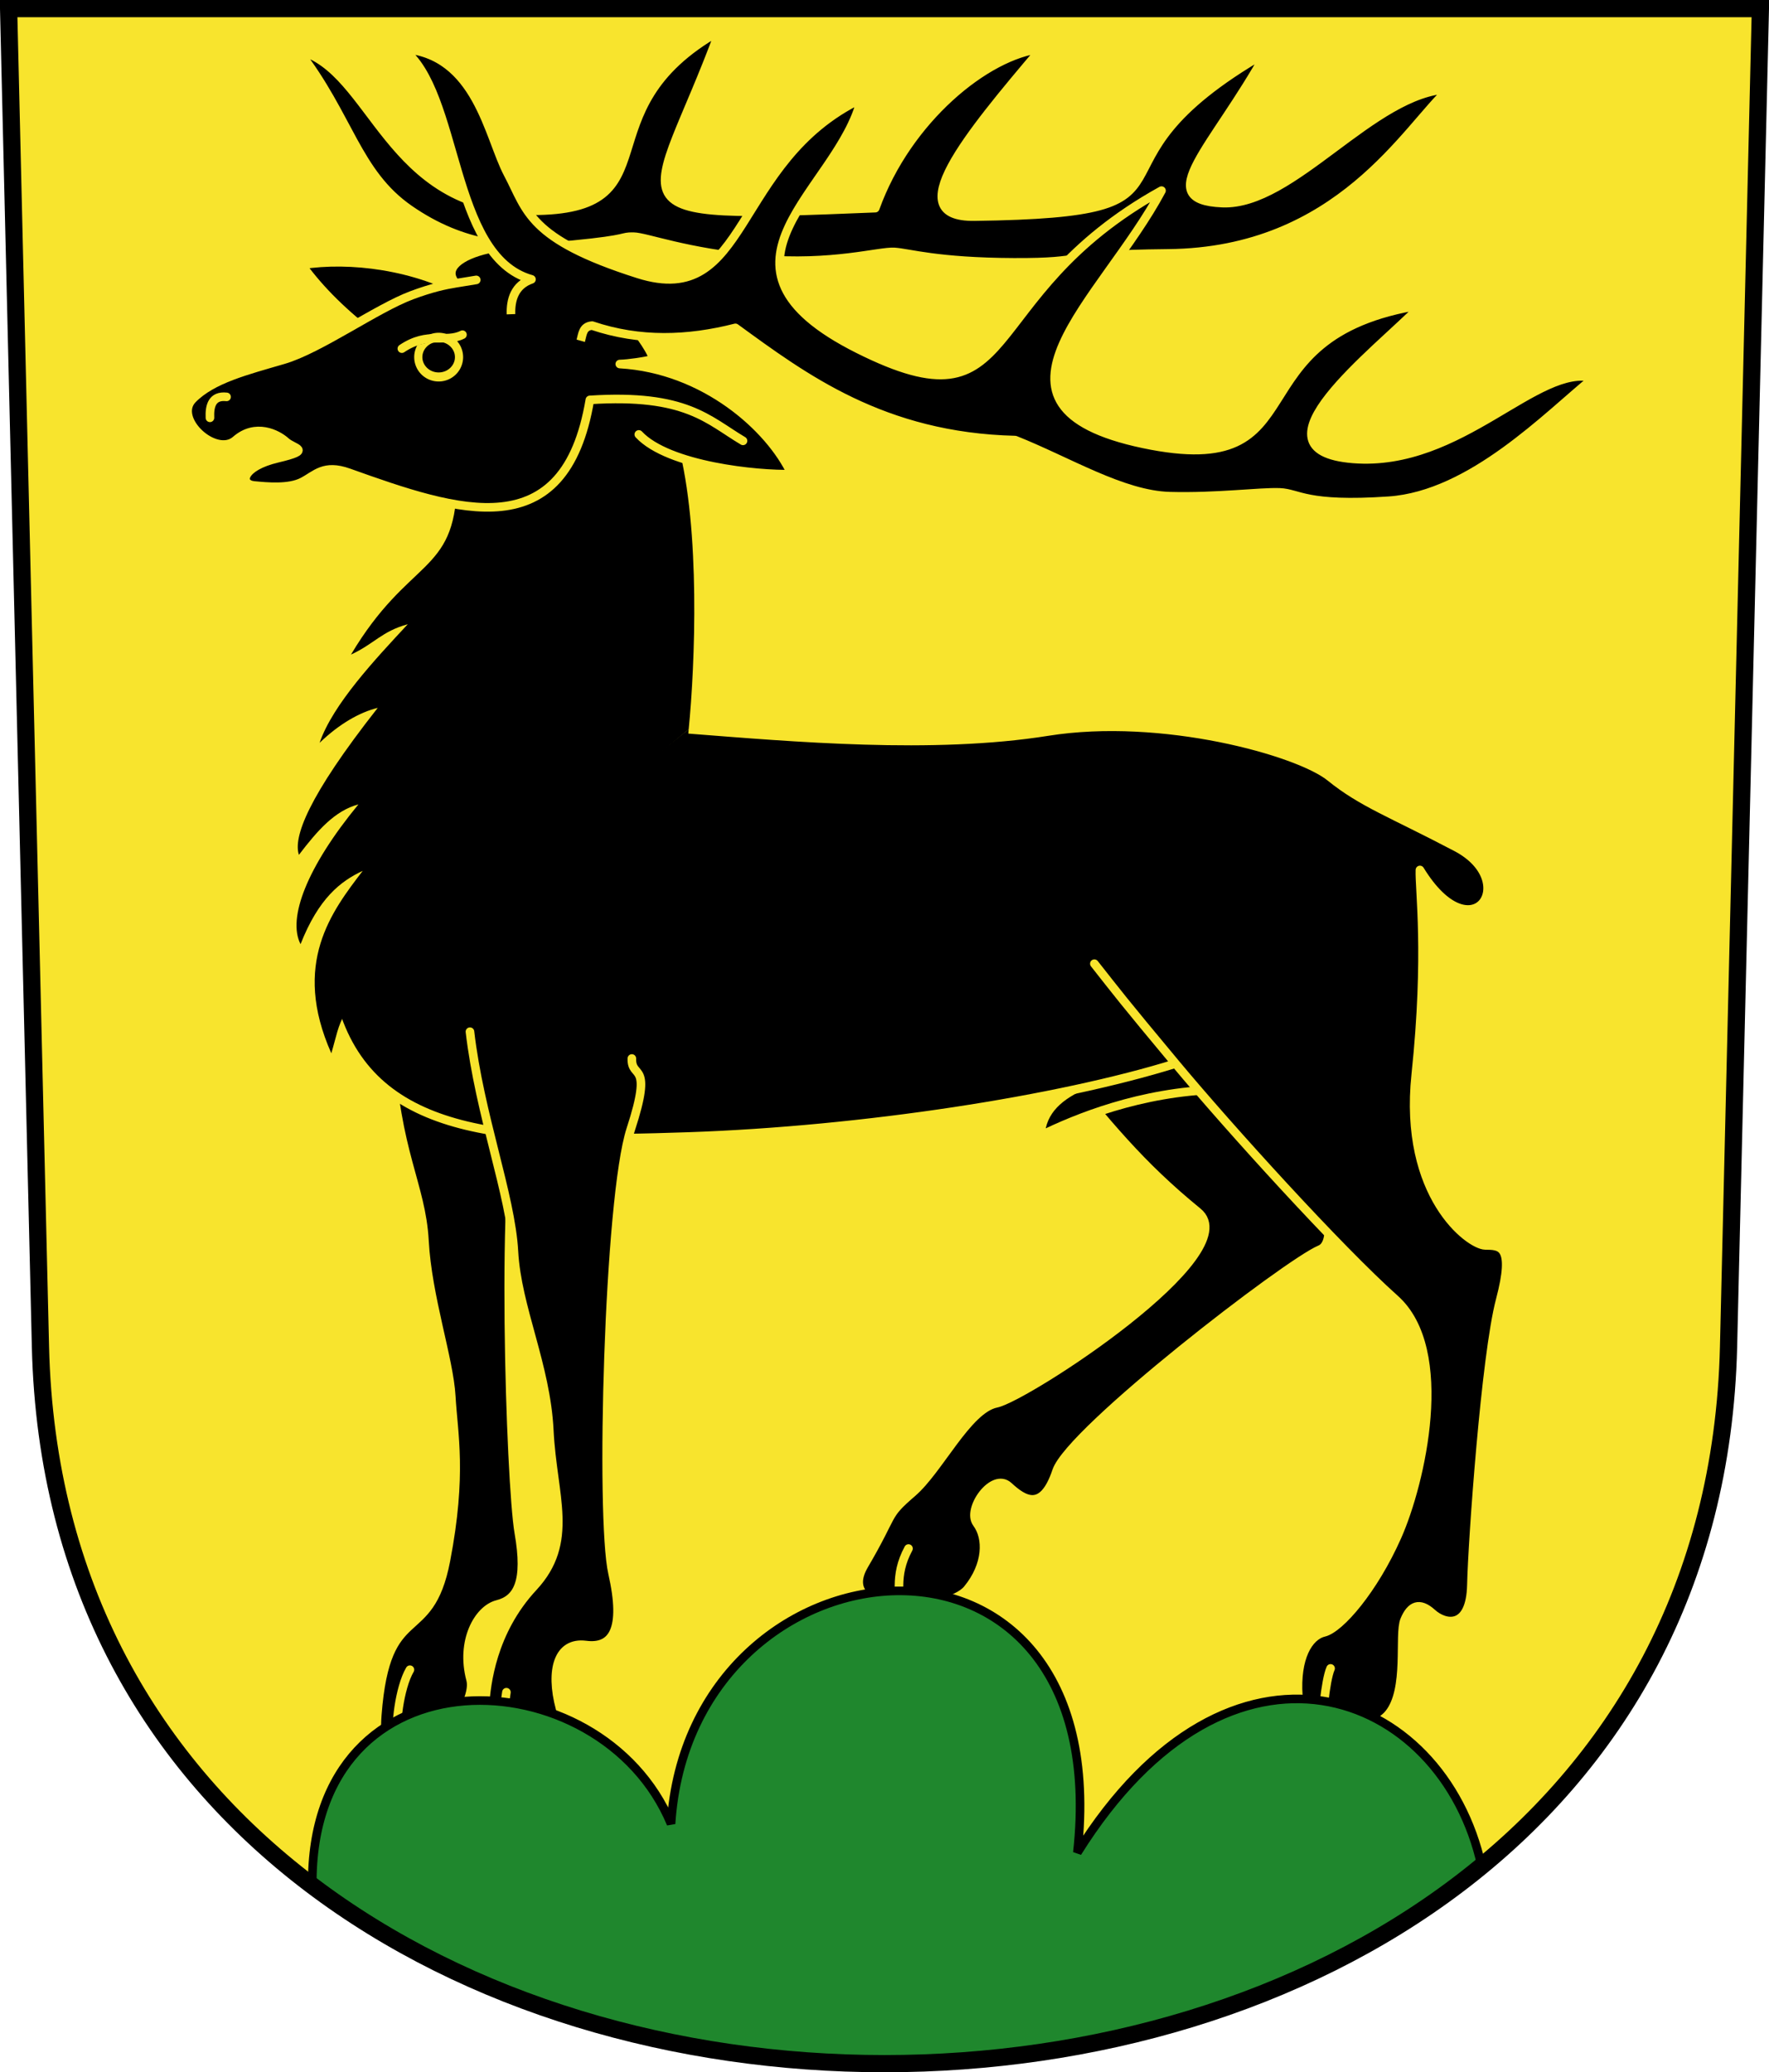
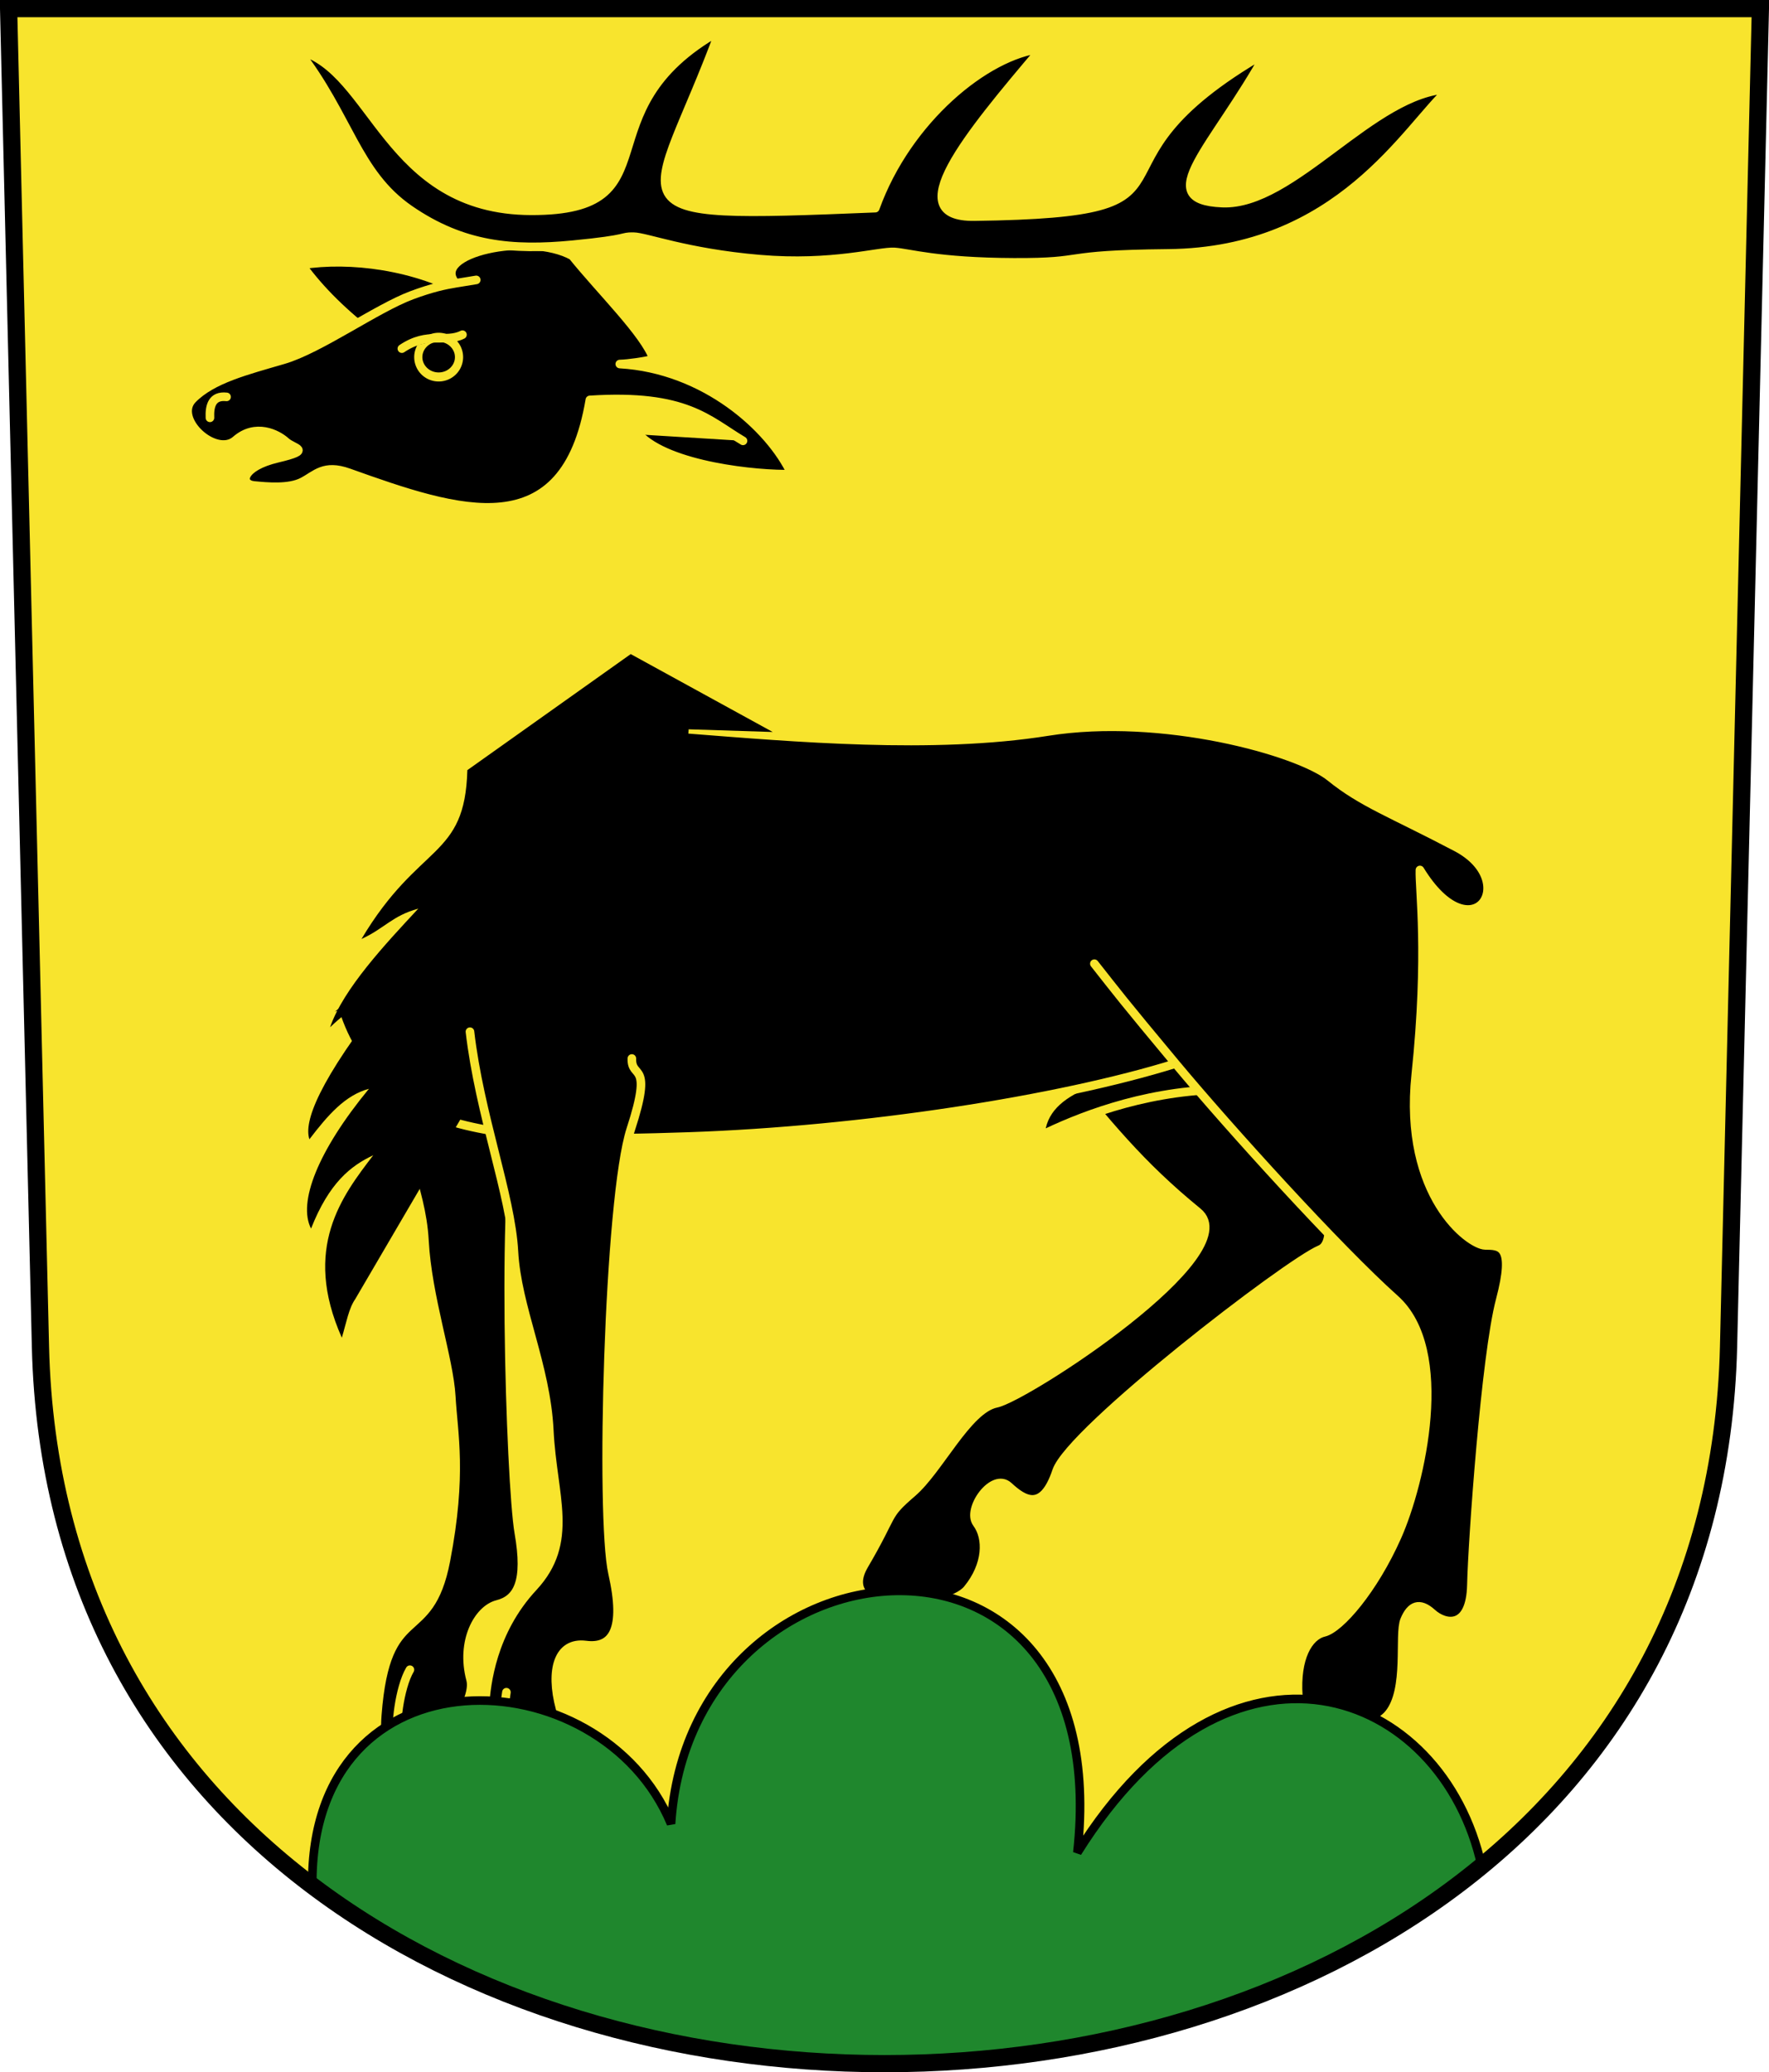
<svg xmlns="http://www.w3.org/2000/svg" viewBox="0 0 205.561 240.783">
  <g transform="translate(-19.648,-810.135)">
    <path d="m20.648,811.135 3.701,155.487c2.644,111.062 193.515,111.062 196.159,0l3.701-155.487h-203.561z" fill="#f8e42d" fill-rule="evenodd" />
    <path d="m63.257,45.046c-3.588-2.76-6.35-5.433-8.546-8.458 5.584-.885 13.285.065 19.294,3.524" fill-rule="evenodd" stroke="#f8e42d" transform="translate(0,804.331)" />
    <path d="m142.184,933.314c6.321,7.582 9.825,12.069 16.651,17.641 5.858,4.781-19.997,21.543-23.419,22.24-3.347.681-6.63,7.695-9.755,10.388-3.258,2.808-1.954,2.192-5.594,8.402-3.672,6.264 9.653,5.672 12.006,2.802 2.31-2.817 2.366-5.934 1.087-7.657-1.218-1.642 1.88-5.976 3.692-4.307 1.749,1.611 3.959,3.057 5.57-1.762 1.573-4.707 26.813-24.151 30.631-25.746 3.773-1.575-3.993-20.032-5.734-20.066" fill-rule="evenodd" stroke="#f8e42d" />
    <path d="m161.224,132.408c-9.095.249-16.571,3.344-20.683,5.358 .374-5.856 7.974-7.102 18.066-9.469" fill-rule="evenodd" stroke="#f8e42d" stroke-linejoin="round" transform="translate(0,804.331)" />
    <path d="m64.983,931.896c.623,12.152 3.631,15.889 3.987,22.427 .355,6.53 2.866,13.69 3.115,18.066 .249,4.385 1.306,9.012-.623,19.063-1.952,10.171-6.936,4.361-7.974,17.942-1.038,13.705 12.015.303 10.84-4.112-1.184-4.444.883-8.154 3.115-8.722 2.349-.597 3.489-2.616 2.492-8.348-.976-5.61-2.222-42.507.374-50.461" fill-rule="evenodd" stroke="#f8e42d" />
    <path d="m58.58,927.668c4.673,14.846 20.59,15.219 40.975,14.526s43.169-4.253 56.695-8.476c-6.321-7.582-6.614-8.036-9.436-11.608 2.822,3.573 3.115,4.026 9.436,11.608s18.927,21.488 25.497,27.359c6.605,5.902 3.012,21.386.254,27.598-2.725,6.137-6.63,10.686-8.509,11.136-1.796.43-3.287,2.968-2.978,7.405 .315,4.519 8.158,4.924 10.511,2.054 2.31-2.817 1.129-9.194 1.835-10.896s1.737-2.141 3.194-.818c1.5,1.362 4.458,1.935 4.573-3.257 .114-5.107 1.64-26.638 3.345-33.097 1.7-6.438-.006-6.327-1.747-6.361-1.829-.034-9.548-5.768-8.062-19.847 1.485-14.07.395-21.483.483-23.773 6.054,9.867 11.847,1.361 4.236-2.64-7.542-3.965-10.956-5.146-14.659-8.15-3.661-2.97-19.512-7.422-32.847-5.293-13.322,2.126-29.593.677-41.702-.262" fill-rule="evenodd" stroke="#f8e42d" stroke-linejoin="round" />
-     <path d="m99.675,894.876c.743-7.528 1.376-23.176-1.22-33.048l9.763.311-16.499-9.051-18.984,13.484c-.278,10.375-5.578,8.334-12.301,19.62 2.717-1.254 3.567-2.699 6.598-3.526-3.763,4.048-8.698,9.29-10.247,13.781 2.274-2.192 4.658-3.555 6.758-4.063-8.191,10.405-9.827,15.063-9.162,17.078 2.168-2.834 4.156-5.119 6.919-5.865-5.966,7.244-8.28,13.227-6.728,16.243 2.099-5.324 4.627-7.308 7.226-8.518-3.607,4.715-8.28,10.766-3.65,21.199 .532-1.777.809-3.414 1.553-4.479" fill-rule="evenodd" />
+     <path d="m99.675,894.876l9.763.311-16.499-9.051-18.984,13.484c-.278,10.375-5.578,8.334-12.301,19.62 2.717-1.254 3.567-2.699 6.598-3.526-3.763,4.048-8.698,9.29-10.247,13.781 2.274-2.192 4.658-3.555 6.758-4.063-8.191,10.405-9.827,15.063-9.162,17.078 2.168-2.834 4.156-5.119 6.919-5.865-5.966,7.244-8.28,13.227-6.728,16.243 2.099-5.324 4.627-7.308 7.226-8.518-3.607,4.715-8.28,10.766-3.65,21.199 .532-1.777.809-3.414 1.553-4.479" fill-rule="evenodd" />
    <path d="m105.986,57.028c-4.057-2.406-6.581-5.483-17.796-4.757-2.898,17.212-15.196,13.043-28.016,8.458-2.892-1.034-3.827.253-5.374,1.057-1.585.824-4.135.569-5.635.428-1.7-.16-1.433-2.174 2.727-3.159 4.18-.99 1.909-1.087.969-1.938-.989-.896-3.52-2.18-5.815-.176-2.338,2.042-7.268-2.467-5.022-4.757 2.29-2.335 6.277-3.324 10.572-4.581 4.214-1.233 10.792-5.958 14.889-7.489 2.375-.887 3.91-1.199 5.113-1.396l2.39-.39-2.39.39c-3.053-3.506 8.494-5.987 13.564-3.186 3.289,4.082 8.385,9.036 9.431,11.997-.996.274-2.926.548-3.922.573 9.877.573 17.477,7.454 19.964,12.79-3.967.109-14.32-.928-17.755-4.61" fill-rule="evenodd" stroke="#f8e42d" stroke-linecap="round" stroke-linejoin="round" transform="translate(0,804.331)" />
    <path d="m44.044,54.35c-.062-1.371.249-2.616 1.931-2.43" fill-rule="evenodd" stroke="#f8e42d" stroke-linecap="round" transform="translate(0,804.331)" />
    <path d="m73.074,47.996a2.336,2.056 0 1,1 -4.672,0 2.336,2.056 0 1,1 4.672,0z" fill-rule="evenodd" stroke="#f8e42d" stroke-width=".938" transform="matrix(1.013,0,0,1.121,-1.037,797.828)" />
    <path d="m66.346,46.314c3.053-2.056 5.046-.623 7.04-1.62" fill-rule="evenodd" stroke="#f8e42d" stroke-linecap="round" transform="translate(0,804.331)" />
-     <path d="m174.264,199.664c-.617,1.41-1.057,6.255-.969,7.665" fill-rule="evenodd" stroke="#f8e42d" stroke-linecap="round" transform="translate(0,804.331)" />
    <path d="m54.302,11.656c5.957,7.691 6.768,14.233 12.936,18.491 6.209,4.287 12.01,4.764 18.948,4.096 6.851-.659 5.508-.962 7.074-.939 1.475.022 6.132,1.881 14.643,2.61 8.503.728 13.898-.95 15.678-.836 1.693.109 4.915,1.171 13.86,1.209 8.945.039 4.81-.909 17.964-1.039 19.926-.197 27.699-14.692 32.606-19.087-8.806.303-18.124,13.586-26.329,13.243-8.293-.343-1.025-6.383 5.115-17.504-23.906,13.728-4.148,18.675-33.924,19.072-8.615.115-1.009-9.159 7.781-19.51-6.374.684-15.594,8.226-19.3,18.528-32.25,1.316-25.949.811-18.087-20.588-16.549,9.314-4.924,20.931-21.895,20.895-16.883-.036-18.311-16.482-27.071-18.644z" fill-rule="evenodd" stroke="#f8e42d" stroke-linejoin="round" transform="translate(0,804.331)" />
-     <path d="m79.027,42.315c-.059-1.645.411-3.377 2.379-4.053-9.574-2.672-8.311-21.82-14.977-26.783 8.663.529 9.963,10.239 12.246,14.537 2.247,4.229 2.312,7.558 15.153,11.629 12.921,4.097 10.866-13.127 25.902-20.351-2.584,10.66-19.785,19.335-.352,29.073 19.397,9.72 13.068-6.138 35.24-18.413-6.813,12.775-22.994,25.021-2.114,29.426 20.968,4.405 9.662-12.598 32.333-16.123-5.405,5.502-20.486,16.873-7.944,17.868 12.548.995 21.392-11.191 27.943-9.41-5.356,4.347-14.18,13.607-23.787,14.272-9.696.666-10.455-.881-12.687-.969-2.32-.092-7.268.587-12.775.441-5.505-.147-11.776-4.053-17.973-6.519-15.39-.362-24.569-7.262-32.509-13.039-5.55,1.41-11.101,1.609-16.651-.264-1.106.088-1.107,1.005-1.322,1.762" fill-rule="evenodd" stroke="#f8e42d" stroke-linejoin="round" transform="translate(0,804.331)" />
-     <path d="m125.217,185.735c-1.744,3.239-.872,5.482-.997,8.099" fill-rule="evenodd" stroke="#f8e42d" stroke-linecap="round" transform="translate(0,804.331)" />
    <path d="m74.258,125.68c1.121,9.66 4.753,19.004 5.108,25.542 .355,6.53 3.738,13.191 4.112,20.807s3.011,12.937-1.869,18.191c-4.818,5.187-5.441,11.338-5.607,13.705-.157,2.243 9.897,4.788 8.722.374-1.184-4.444-.228-7.766 2.99-7.351 3.096.4 4.61-1.744 3.115-8.348-1.468-6.485-.478-43.629 2.118-51.582 2.632-8.066.042-5.731.125-8.223" fill-rule="evenodd" stroke="#f8e42d" stroke-linecap="round" transform="translate(0,804.331)" />
    <path d="m67.281,199.814c-1.246,2.118-1.744,6.853-1.371,7.6" fill-rule="evenodd" stroke="#f8e42d" stroke-linecap="round" transform="translate(0,804.331)" />
    <path d="m78.494,202.43-.498,3.489" fill-rule="evenodd" stroke="#f8e42d" stroke-linecap="round" transform="translate(0,804.331)" />
    <path d="m123.812,190.656c-12.117.194-25.092,9.957-26.188,27.062-8.146-19.595-41.955-20.798-41.688,7.156 37.551,28.323 99.64,27.59 135.875-2.25-4.534-20.659-29.195-30.008-46.969-1.562 2.341-21.231-8.914-30.601-21.031-30.406z" fill="#1f872d" fill-rule="evenodd" stroke="#000" transform="translate(0,804.331)" />
    <path d="m20.648,811.135 3.701,155.487c2.644,111.062 193.515,111.062 196.159,0l3.701-155.487h-203.561z" fill="none" stroke="#000" stroke-width="2" />
  </g>
</svg>